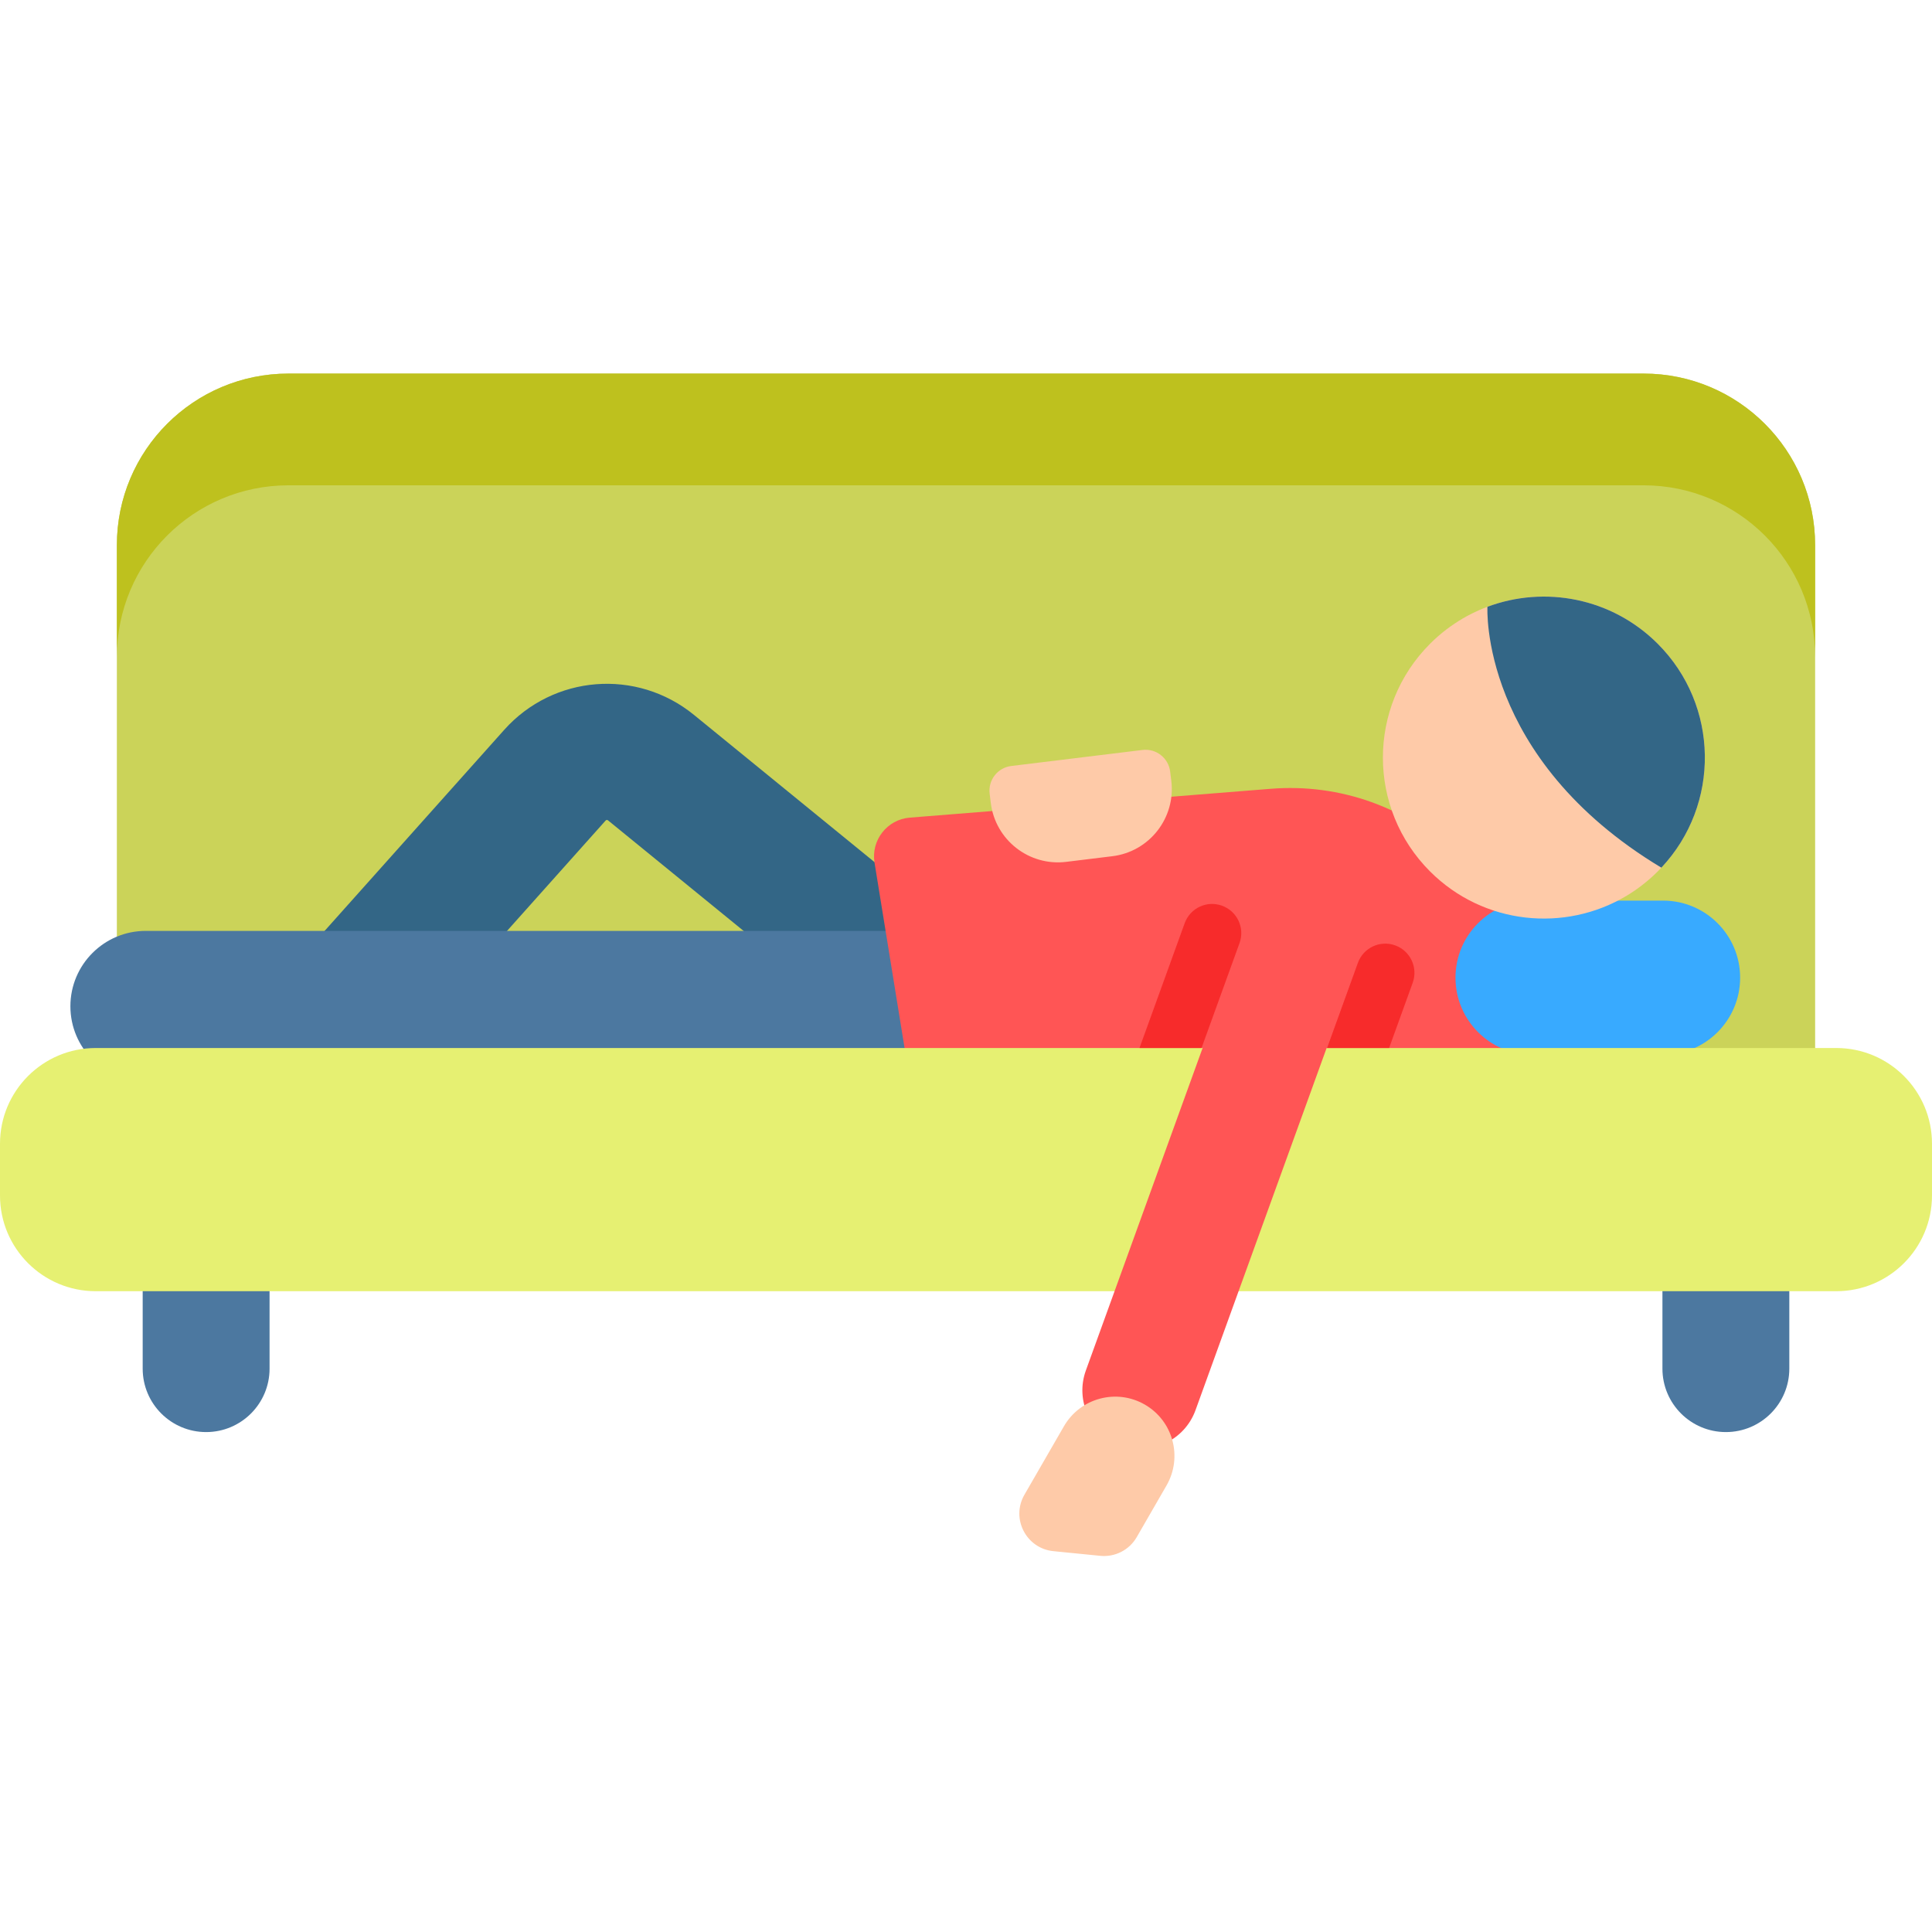
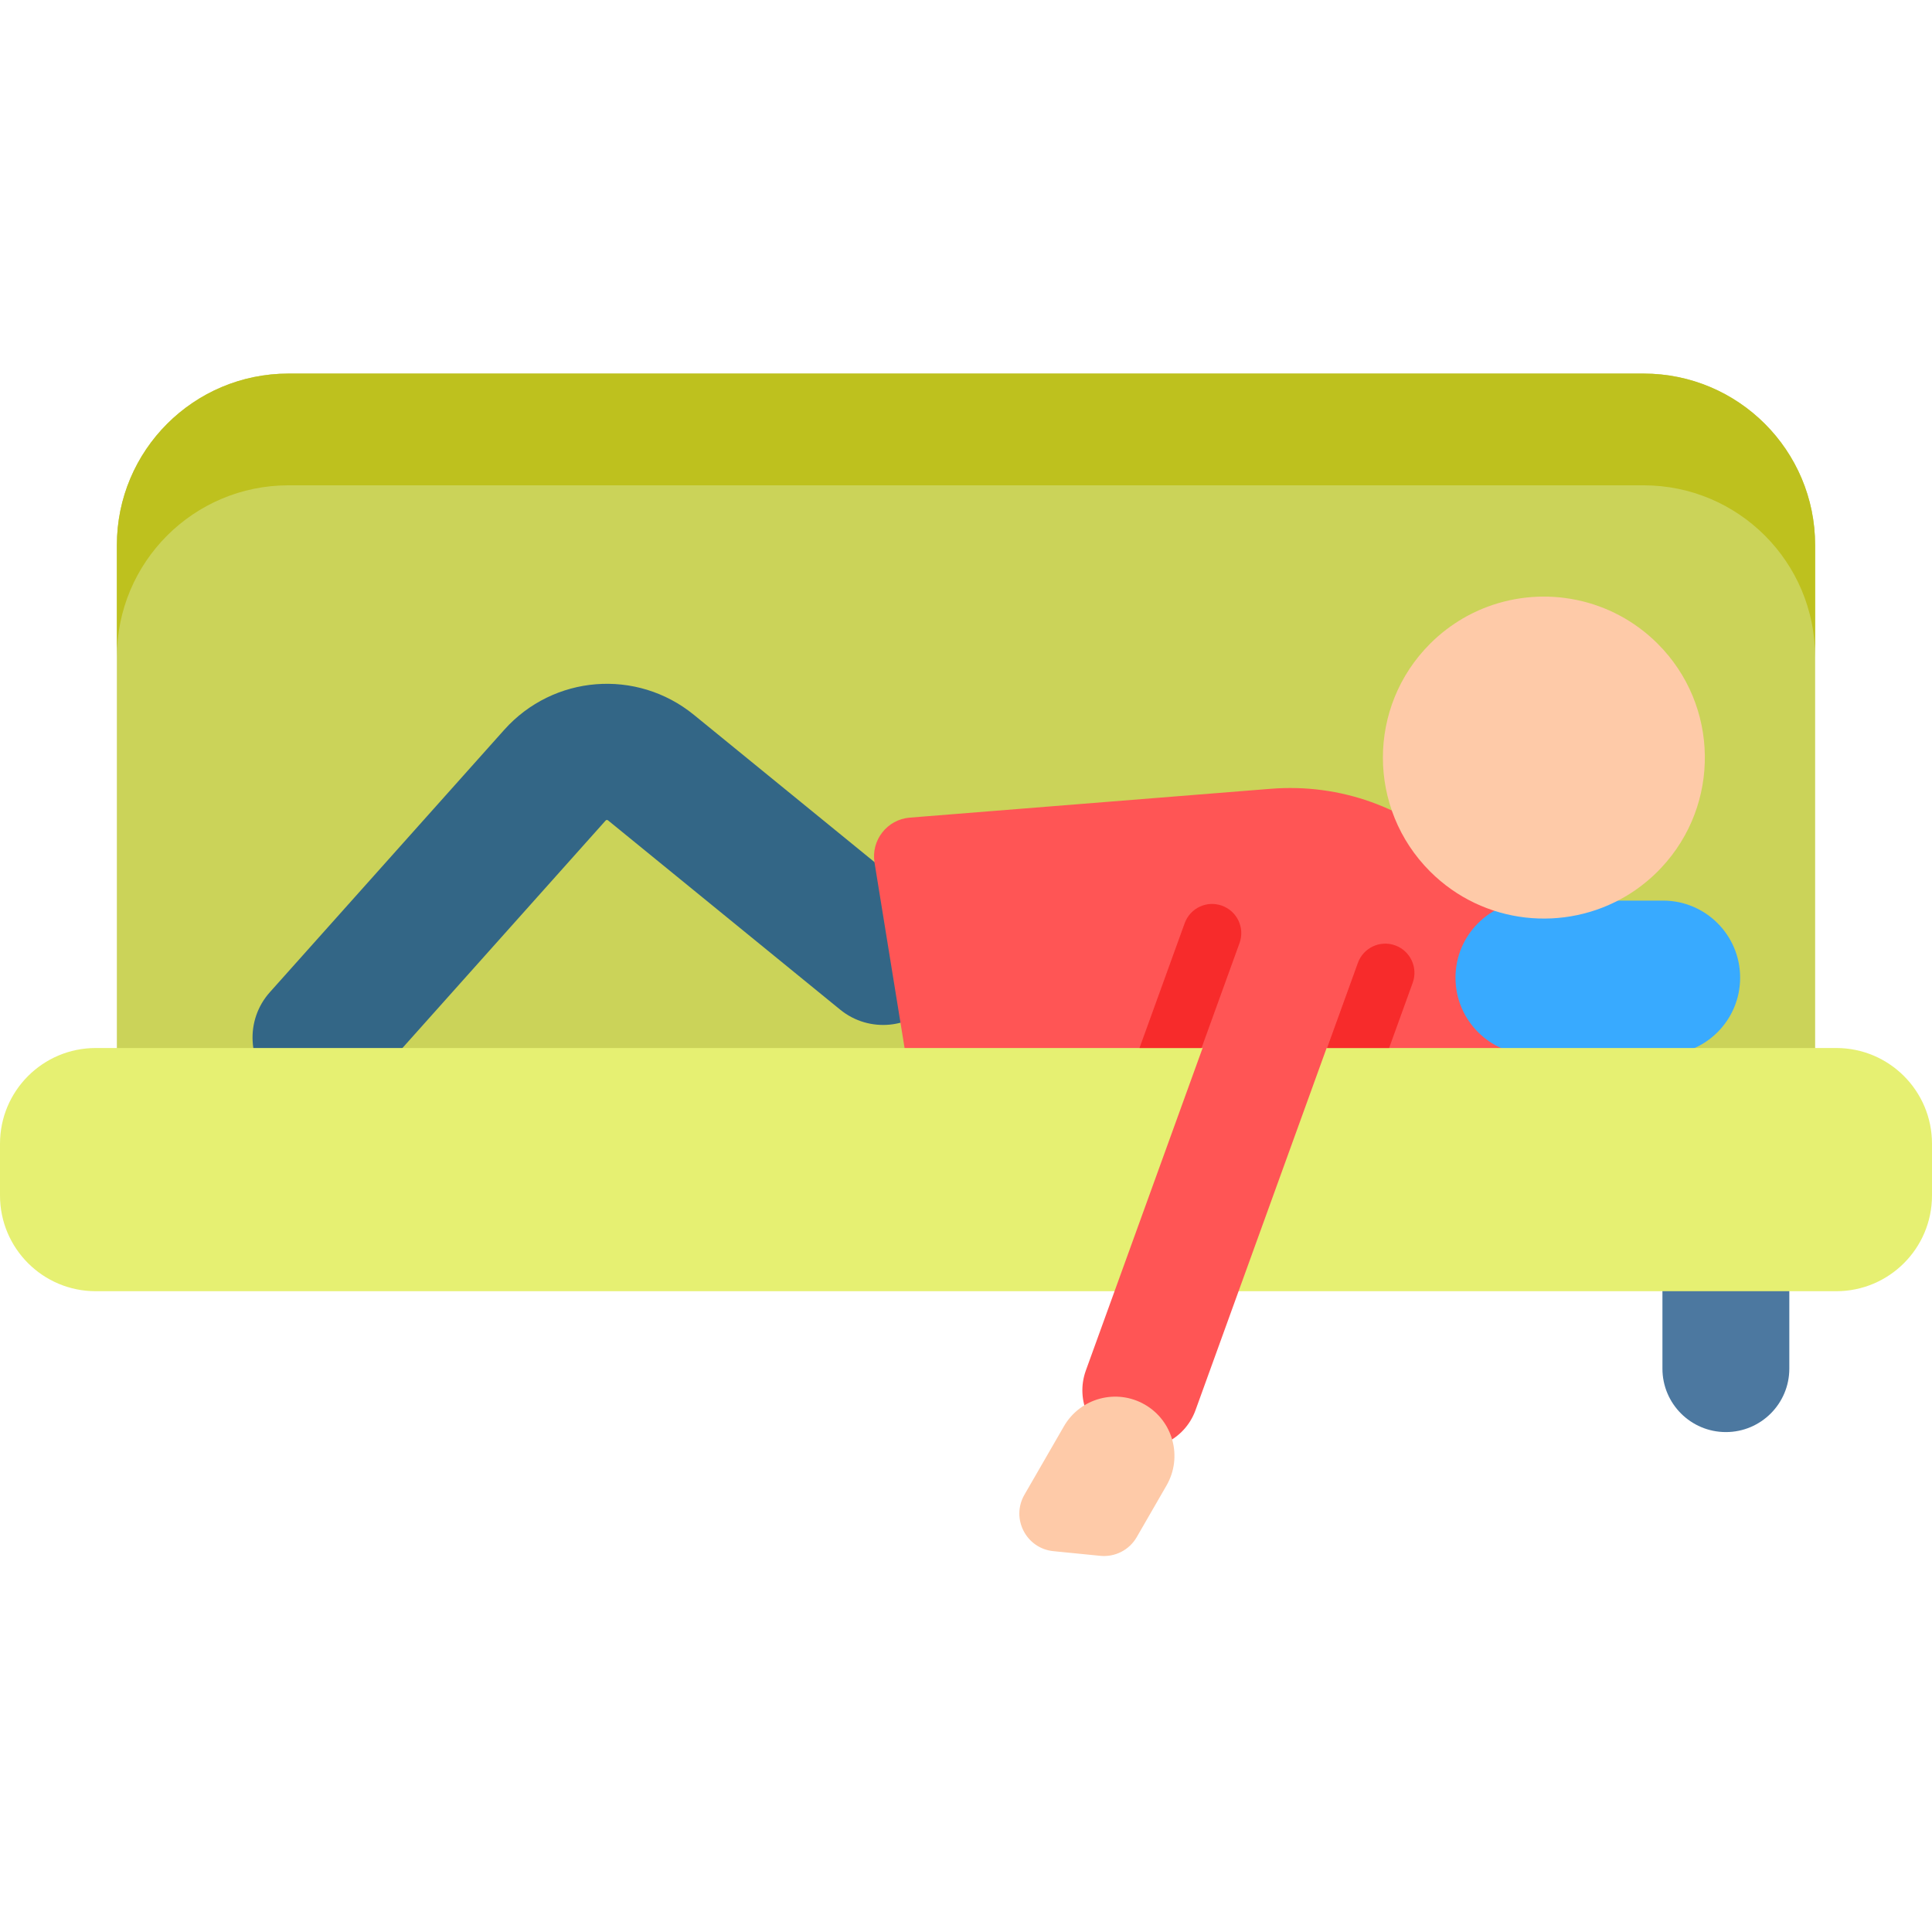
<svg xmlns="http://www.w3.org/2000/svg" height="512pt" viewBox="0 -99 512.001 512" width="512pt">
  <path d="m481.031 45.465v135.539c0 5.727-4.648 10.363-10.375 10.363h-429.312c-5.727 0-10.375-4.641-10.375-10.363v-135.539c0-25.109 20.355-45.465 45.465-45.465h359.129c25.113 0 45.469 20.355 45.469 45.465zm0 0" fill="#cbd359" />
  <path d="m481.023 45.469v29.609c0-25.109-20.344-45.465-45.465-45.465h-359.117c-25.117 0-45.465 20.355-45.465 45.465v-29.609c0-25.105 20.348-45.465 45.465-45.465h359.117c25.117 0 45.465 20.359 45.465 45.465zm0 0" fill="#bec11e" />
  <path d="m84.949 193.992c-4.277 0-8.566-1.512-12.004-4.586-7.426-6.633-8.07-18.027-1.438-25.453l62.105-69.527c13.039-14.594 35.129-16.34 50.297-3.973l61.531 50.172c7.715 6.289 8.871 17.648 2.578 25.363-6.293 7.715-17.648 8.871-25.363 2.578l-61.531-50.168c-.188-.152-.461-.133-.621.047l-62.105 69.527c-3.559 3.984-8.496 6.02-13.449 6.02zm0 0" fill="#336686" />
-   <path d="m38.633 187.645h217.562v-39.949h-217.562c-11.031 0-19.977 8.945-19.977 19.977s8.945 19.973 19.977 19.973zm0 0" fill="#4c78a0" />
  <path d="m336.754 110.039-95.645 7.641c-6 .48-10.312 5.977-9.352 11.918l9.898 61.043 164.203-.02v-16.777c.004-37.359-31.863-66.781-69.105-63.805zm0 0" fill="#f55" />
  <path d="m440.73 180.52h-34.582c-11.281 0-20.426-9.145-20.426-20.426s9.145-20.426 20.426-20.426h34.582c11.281 0 20.426 9.145 20.426 20.426s-9.145 20.426-20.426 20.426zm0 0" fill="#38aaff" />
-   <path d="m54.625 280.516c-9.285 0-16.812-7.527-16.812-16.812v-28.297h33.625v28.297c0 9.285-7.527 16.812-16.812 16.812zm0 0" fill="#4c78a0" />
  <path d="m457.375 280.516c-9.285 0-16.812-7.527-16.812-16.812v-28.297h33.625v28.297c0 9.285-7.527 16.812-16.812 16.812zm0 0" fill="#4c78a0" />
  <path d="m486.629 243.184h-461.258c-14.012 0-25.371-11.359-25.371-25.371v-13.707c0-14.012 11.359-25.371 25.371-25.371h461.258c14.012 0 25.371 11.359 25.371 25.371v13.707c0 14.012-11.359 25.371-25.371 25.371zm0 0" fill="#e6f072" />
  <path d="m374.387 161.43-6.262 17.309h-16.441l8.168-22.562c1.453-4.016 5.883-6.098 9.898-4.637 4.008 1.453 6.078 5.883 4.637 9.891zm0 0" fill="#f72b2b" />
  <path d="m328.492 150.914-10.074 27.824h-16.441l11.98-33.09c1.453-4.008 5.883-6.09 9.898-4.625 4.008 1.453 6.09 5.883 4.637 9.891zm0 0" fill="#f72b2b" />
  <path d="m297.035 283.977c-8.023-2.906-12.172-11.766-9.27-19.789l41.961-115.902c2.902-8.027 11.758-12.18 19.789-9.273 8.023 2.906 12.172 11.766 9.27 19.789l-41.961 115.906c-2.902 8.023-11.762 12.172-19.789 9.27zm0 0" fill="#f55" />
  <g fill="#fecaa8">
    <path d="m309.141 294.668-7.898 13.691c-1.965 3.406-5.746 5.344-9.656 4.953l-12.43-1.238c-7.227-.723-11.301-8.664-7.672-14.953l10.465-18.137c4.332-7.512 13.93-10.086 21.441-5.754 7.508 4.328 10.082 13.93 5.75 21.438zm0 0" />
-     <path d="m262.566 113.77-.297-2.445c-.441-3.609 2.125-6.891 5.734-7.332l34.777-4.246c3.605-.441 6.891 2.129 7.328 5.738l.301 2.445c1.199 9.832-5.797 18.777-15.629 19.977l-12.238 1.496c-9.832 1.199-18.773-5.801-19.977-15.633zm0 0" />
    <path d="m439.312 131.945c-1.871 1.871-3.883 3.539-5.988 4.992-.715.492-1.449.965-2.18 1.406-16.406 9.875-38.023 7.738-52.168-6.406-16.66-16.66-16.652-43.676 0-60.328 1.387-1.391 2.84-2.66 4.367-3.816.727-.559 1.473-1.082 2.227-1.586 2.723-1.82 5.629-3.285 8.621-4.406 15.172-5.668 32.926-2.395 45.121 9.801 16.332 16.332 16.652 42.613.961 59.34-.305.336-.625.668-.961 1.004zm0 0" />
  </g>
-   <path d="m440.277 130.941c-48.336-29.09-46.09-69.137-46.09-69.137 15.176-5.672 32.93-2.398 45.125 9.797 16.332 16.332 16.656 42.617.965 59.34zm0 0" fill="#336686" />
</svg>